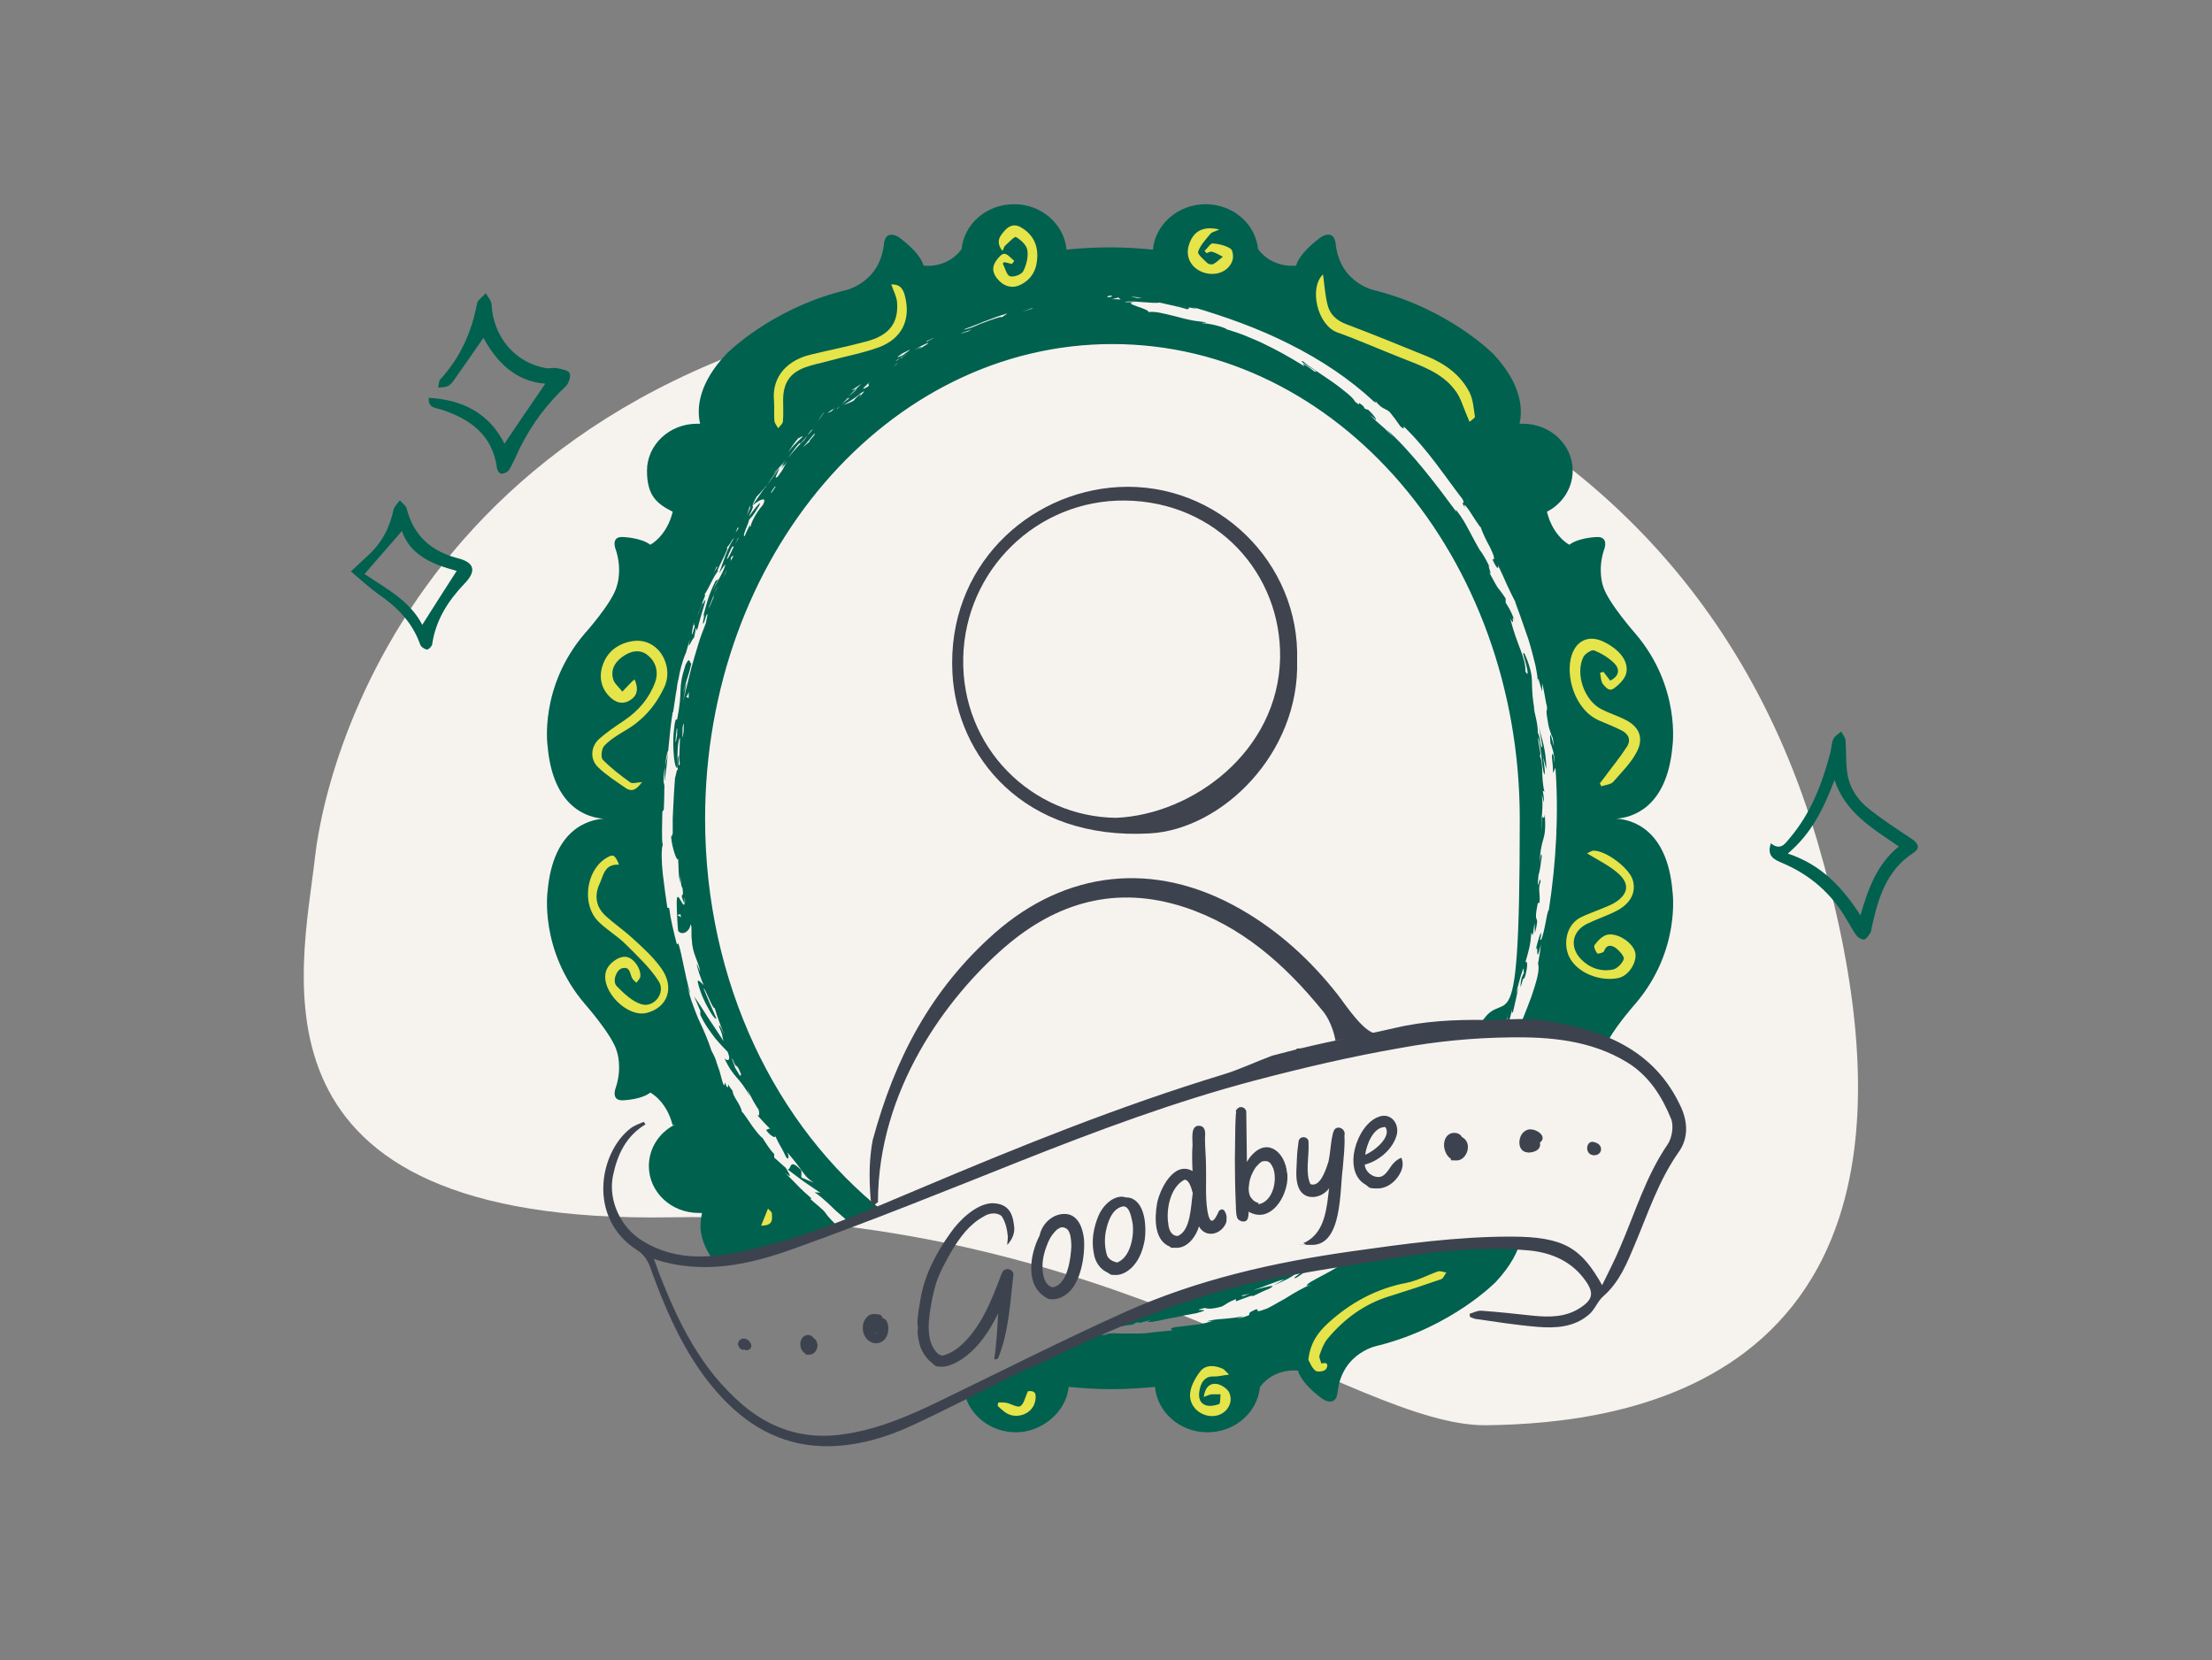
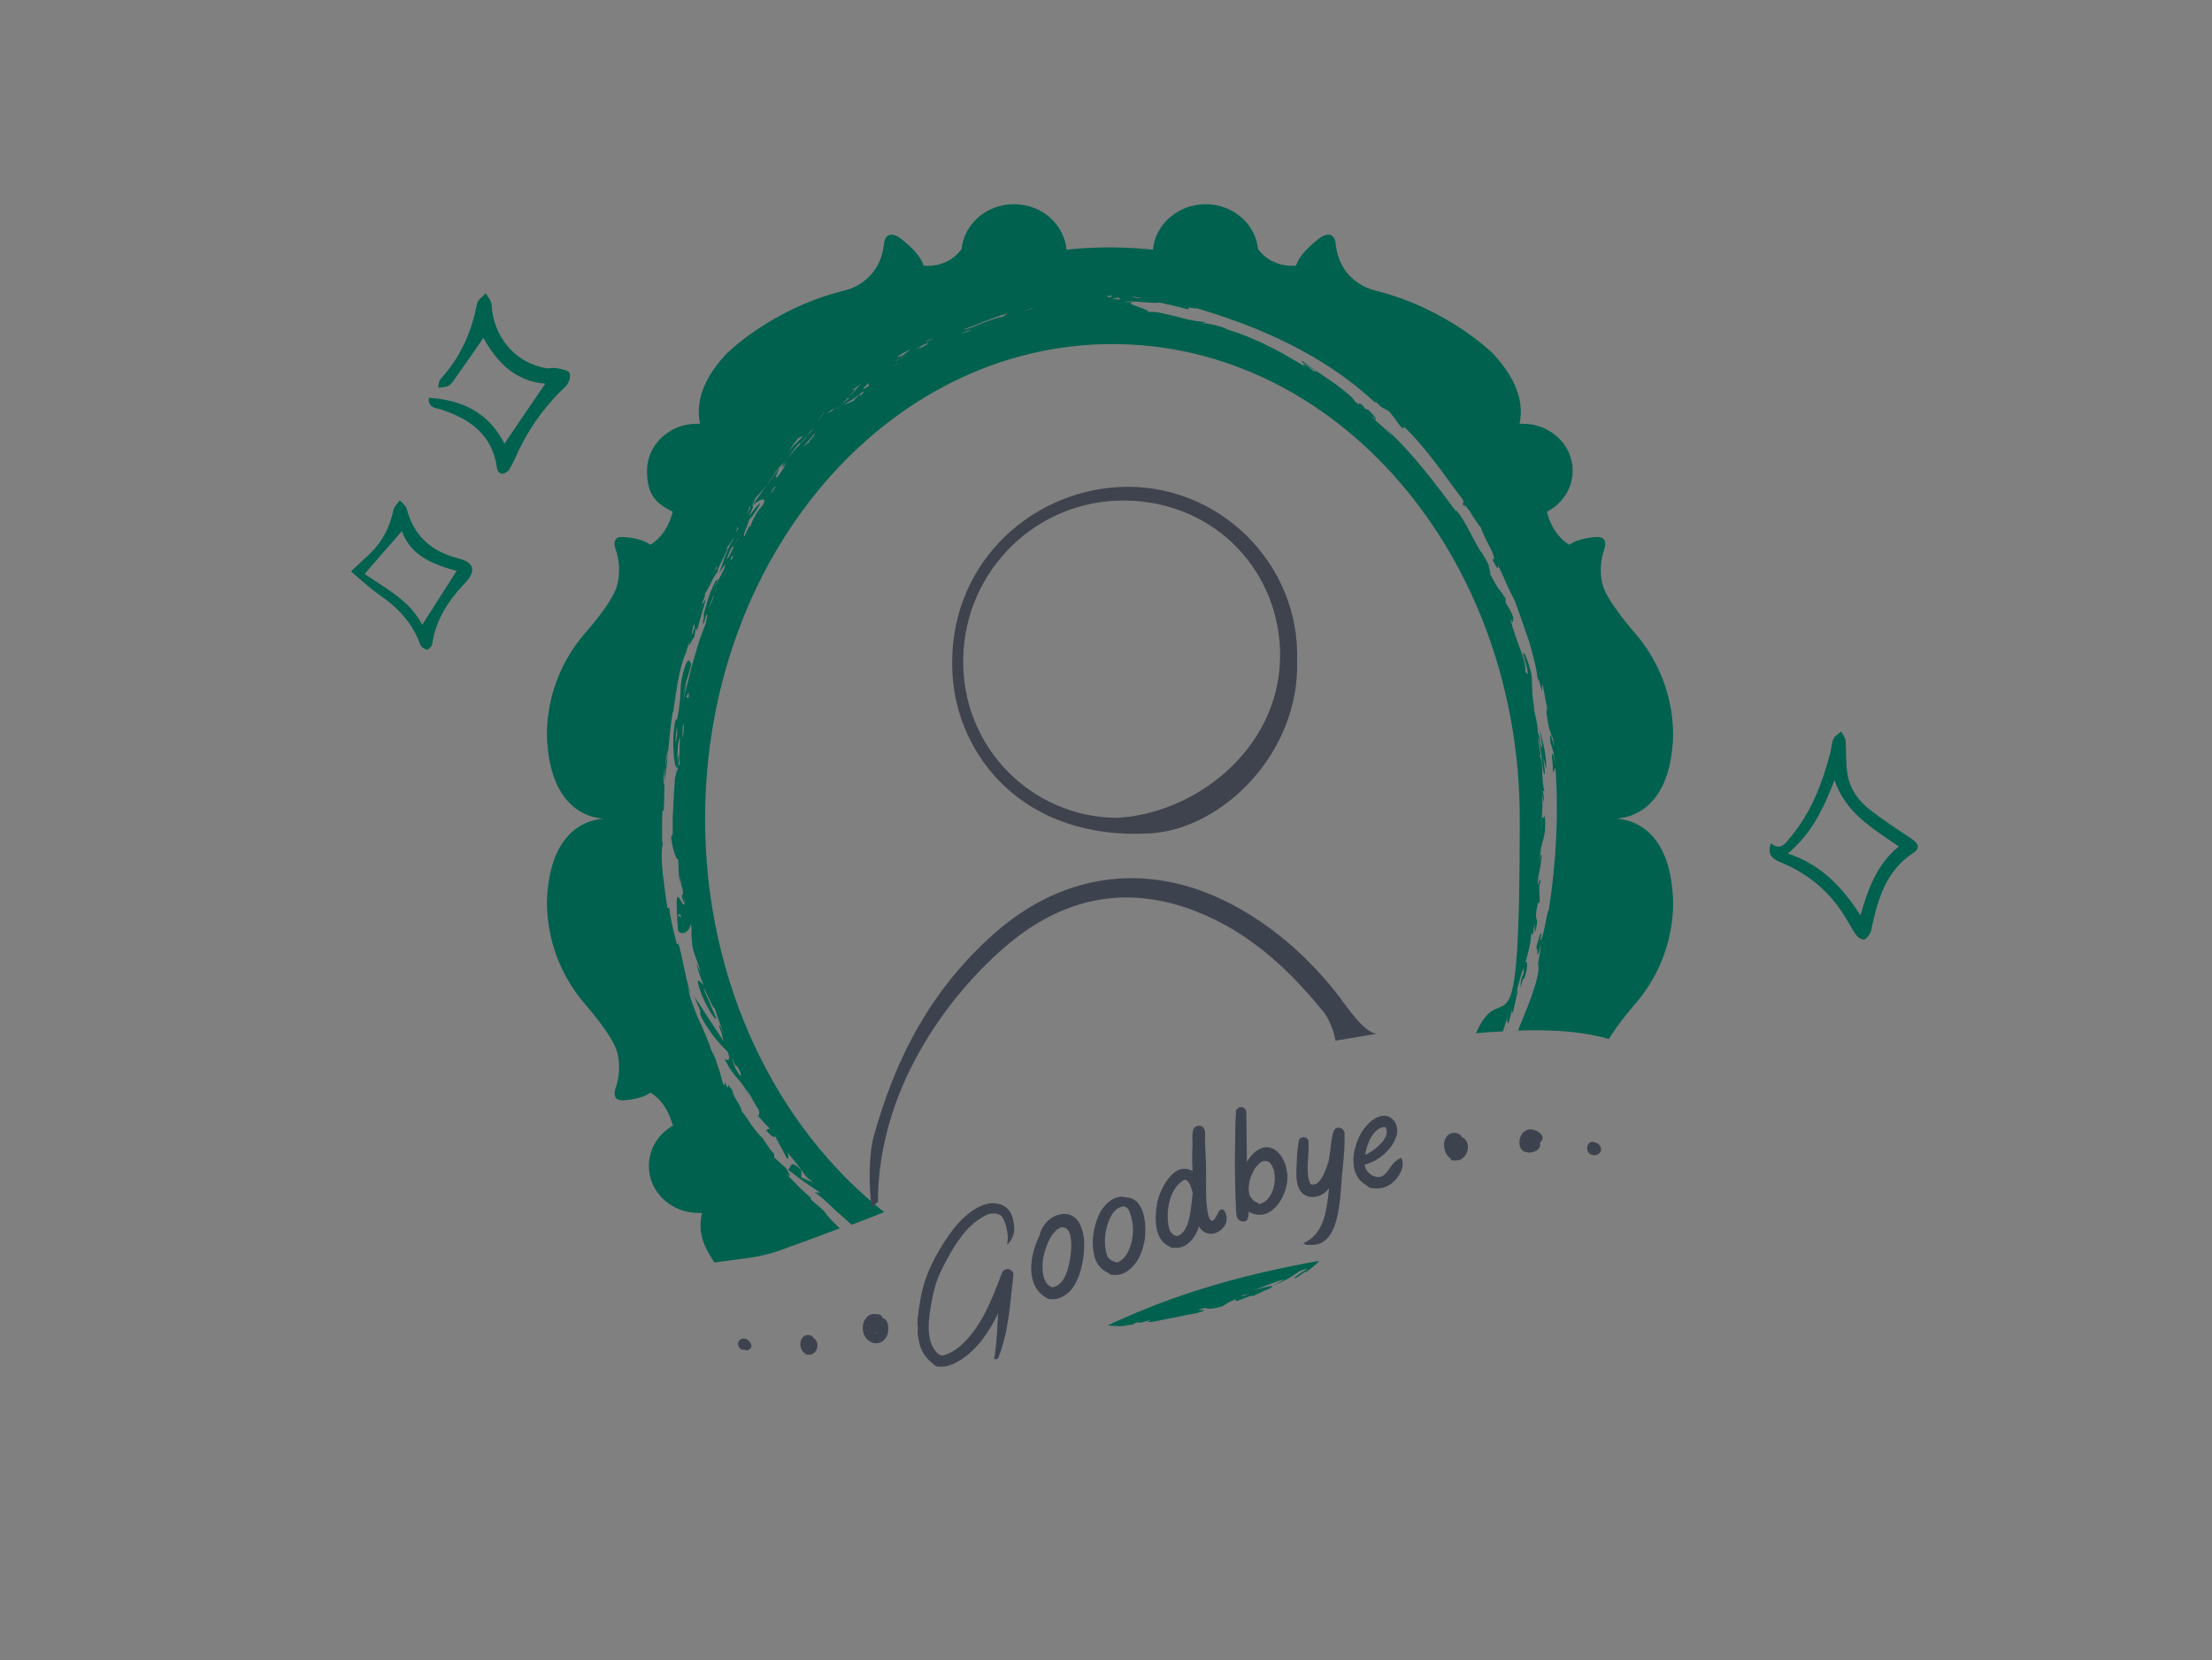
<svg xmlns="http://www.w3.org/2000/svg" viewBox="0 0 1066 800">
  <rect x="0" y="0" width="1066" height="800" fill="#808080" stroke="none" />
  <defs>
    <clipPath id="a">
      <path fill="none" d="M0 0h1066v799.5H0z" />
    </clipPath>
  </defs>
  <g clip-path="url(#a)">
-     <path fill="#f6f3ef" d="M518 139.4s280.9 2.9 357.9 266.3c77.1 263.5-94.8 280.2-159.5 281.1-64.8.8-182.7-103.8-392.8-100.2s-178-118.2-171.8-173.5S214.7 151 517.9 139.4Z" />
    <path fill="#00614e" d="M635.7 607.6c-32.1 5.7-63.5 14-93.4 27.3-2.8 1.2-5.7 2.5-8.5 3.8h.5c3.9.4 7.2.6 8.1 0 6.3-.5 2.5-1 6.5-1.6-.2.1-.5.4.6.3l4.5-1.2c1.9.1-4.2.9 1.1.8 4.4-.7 8-1.7 11.3-2.2 3.3-.7 6.5-1.4 10.2-2 10.3-2.8-4.9-.4 3.9-2.5 1.4.3 2.8.8 8.3-.7 2.6-1.3 2.1-1.7 6.8-3.6v1.1c4.4-1.6 7.9-3.2 8.2-2.5 3.4-1.7 5.8-2.8 7.7-3.5 6.2-3.4-5.7.4-7.4.5 3.4-.9 6-2.2 8.4-3 2.4-.9 4.4-1.7 6.5-2.1-1.7 1-3.5 2-5.4 2.9 12.4-4.8 10.2-6.9 16.7-8.1-3.8 2.3-8.4 5.3-5.7 4.5 1.9-1.1 3.5-2.5 5.4-3.7.8-.2-3.1 2.1-.3.8 1.4-1.1 4.4-3.5 5.7-4.8l.2-.5zm-37.3 17 .2-.4 3.7-.8c-2.1.8-3.1 1.2-3.9 1.2" />
-     <path fill="#00614e" d="M656.5 604.3c-1.5.2-3 .4-4.4.7-.3.2-.5.4-.8.6.1 0-.3.6-1.5 1.7-.4 0 .3-.6 1.5-1.7 0 0-.4 0-1.1.4-3.5 4.3-13.4 8.7-18.7 11.8-3.2 2.3-1.5 1.8.2 1.2-3.7 1.5-8.5 4.3-12.6 6.9-4.3 2.3-8 4.7-9.5 5-5.6 2.1-2.4 0-4.2 0-4 1.7-3.4 2.1-3.3 2.4s0 .8-6 2.2c1.3-.5 3.6-1.4 2.6-1.2-2.2.6-5.5.9-8.6 1.2-3.2.2-6.4.5-8.5 1.3l3-.3c-1.9.6-4.1 1.2-6.3 1.6-2.2.3-4.4.5-6.5.8-3.9.5-7.1.6-7.6 1.5l.9.7c-7.1.6-8.6.8-10.1 1s-3 .6-10.2.5h.2c-6.3.2-9.6-.6-12.7.5l2.1.2c-5.1-.1-7.2-.1-10.1-.3-19.9 9.3-39.6 19.1-59.4 28.7 2.6 10.6 12.7 18.5 24.8 18.5s24.2-9.6 25.3-21.9c6.9.7 13.8 1.1 20.8 1.1s14-.4 20.8-1.1c1.1 12.2 12 21.9 25.3 21.9s24.1-9.6 25.3-21.8c7.2-9.6 18.3-7.9 18.3-7.9 2 6.9 12.1 13.8 12.1 13.8 6.8 3.8 7-3.5 7-3.5 2.3-19.7 20-22.5 20-22.5 35.2-9 56.2-30.5 56.2-30.5 7.3-7.8 10.9-14.9 12.3-21-25.8.2-51.3 3.7-76.8 7.4h.3Zm-291.8-67c-.1-.1-.2-.2-.3-.4.1.1.2.3.3.4m271.9 70.1h-.5c0 .1-.2.3-.5.6.4-.2.7-.4 1.1-.7h-.1Z" />
    <path fill="#00614e" d="M325.1 542c-7.4 3.8-12.4 11.3-12.4 19.9 0 12.5 10.7 22.6 24 22.6h1.6c-1.4 6.8-1.4 13.2 6.1 23.9 10.2-1.6 20.9-2.1 30.7-5.6 9.9-3.5 19.8-7.2 29.6-10.9-3.2-3-5.6-5.5-6.7-7.1-.9-1.8-5.4-4.9-7.6-7.2h.8c-7-6.1-5.2-4.9-12.8-12.4 3.4 2.9 2.5 1.3.3-2.4-1.9-1.6-3.6-3.3-5.6-5v-1.7c-2.1-2.1-3.8-4.9-5.6-7.7-1.2-.8-3.1-3.2-5-5.8-2.1-3-4.1-6.2-5-6.9-.4-3.3-4.5-7.4-4.4-10-.7-.8-1.5-1.9-2.2-3.2.1 1.6-.3 2.4-1.3-.3l-.3-.6-.2 1.3c-.5.7-1.4-3.4-2.4-7-.4-1.2-.9-2.3-1.2-3.4-.1-.4-.3-.7-.4-1 .1.2.2.3.3.6-.5-1.7-1.2-3.4-2.5-5.7-1.6-5-3.8-10.1-6.4-15.5-2.2-5.5-4.5-11-5.2-16.7.3 1.7.9 4 1.4 4.5-2.8-9.1-3.9-18.4-5.8-24.1l-.7.5c-1.7-6.7-3-11.9-3.7-17.5l-.9-.2c-.6-4-1.5-10.3-2.2-16.3-.6-6-.8-11.5 0-14.1-.7-1.9-.2-11.2-.2-15.8l.7-1.1c.3-6 .2-9.7.3-13.2-.1.6-.2 1.1-.3 1.6-.3-3 0-6.3.6-9 .2-2.2.6-4.7 1.2-7.7.5 1-.5 4-1.2 7.7-.2 2.8-.3 5.1-.3 7.4 1.9-12 2.2-23.3 4-33.8h.2l1.6-10.7c0 2.8 0-2.1 1-5.3.5-3.4 1.9-8.9 3.6-12.6l1.9-6.7c-1.7 7.5 1-.3 2-.5l.8-4.3c.9-1.5-.3 2.8.9-.2.3-1.4 1.1-4.2 1.9-7 .9-2.7 1.7-5.5 1.9-6.9-.3.3-.9 1.3-1.5 2.4v.1s0 .2-.1.3c-.7 1.5-1.1 2.3-1.3 2.7-.5 1.1-1 2.2-1.4 3.5.5-1.5.8-2.4 1.1-3.1.8-2.2 0-.4 0 0s0 0 .3-.5c.4-1 .9-1.9 1.3-2.7 0-.1 0-.2.1-.3 0-.4.2-1 .1-1.2-.2.5-.5 1.1-.8 1.9.6-2 .8-2.2.8-1.9 2.1-5.1 1.1-3.3.7-3.2 3.5-5.5 4.2-8.9 7.5-12.7-4.3 5.3 6.4-12.9 3.1-9.9 3.3-3.6 1.6-2.8 3.9-5.1-3.6 5.6-5.4 12-7.2 17 .9-1.5 1.9-2.9 2.9-4.3-.3 3.5-5.3 10.3-6.1 13.3.5-2 2.7-6.2 3-6.2l-1.5.9c-3.5 6.6-4.7 12.4-6.1 17.4 1-2.2.6-.8.3.8s-.7 3.4.2 1.8c.4-1.2.7-2.4 1.2-3.6 1-1.5 0 2-.4 4.2-1.1 2.8-2.5 6.3-3.6 10s-2.3 7.6-3.3 11.3c-.9 3.7-1.8 7.2-2.5 10s-1.2 5-1.6 6c.7-2.4 1.4-6.9 1.7-9.1-.6 1.8-1.2 3.6-1.7 5.5.9-4.5 2.7-7.9 4.1-14.7-.9 1-.5-4-2.8.8-4.1 12.6-1 10.9-4.1 26.4 0 1.5-.6-3.4-1.5 5-.6 5.3-.3 9.9 0 13.1s.9 5.3 1.6 5.3c0-4.4 0-13.3 1.3-14.6-.1 4.4-.6 12 0 12.4-1.7 4.4.5-8.3-1.1-2.4-.3 3.1 0 4.4.1 5.9-.4-2.1-1 2.7-1.4 3.6-.4 5.1-.6 9-.8 13-.1 2-.2 4-.3 6.3v7.3c.1-.4.1-.5 0 .2v-.2c-.2.6-.5 1.8-.8 1.5.4 5.3 2.9 12.6 3.4 10.7.4 6.2 0 6.5.9 11.7.2-8.4 0 1.6 1.2 2.4.7 5.3-.4 1.9-.3 4.4.3.9 1 2.9 1.3 3v-3.1c.3 2.4.3 3.1 0 3.1-.4 3.3-3.2-6.1-3.7-2.1-.3 2.7.4 14.5.6 15.3 1.5 2.4 5.4.9 6-3 .8.3.2 5.1.6 7.4.3 6.9 3.1 9.9 4.1 15.5-.6-1.3-1.1-2.6-1.7-4-.2 1 2.5 8.9 3.3 10.1-.3.3-3.1-3.6-2.8-1.1 1.2 5 3.3 9.6 5.2 12.8 1.7 3.2 3.3 5.1 3.8 4.7-2.1-4.8-4.2-9.6-6.2-14.5.6-.7 4.4 10.2 5.3 9.3 1.3 4.5 3.1 9 4.8 13.5-.7-1.7-2.9-6.8-2.6-4.5 2.3 5.8.9 3 2.1 7-2-3-4.8-7.4-7.6-11.5-2.6-4.1-5.2-8.1-6.6-10.1l3 7v1.9c2 4.5 5 8.5 7.4 11.6 2.5 3 4.9 5.3 5.8 6.3 2 5.2-.7 4.1-1.6 3.1 4.8 10.1 7.3 8.8 12.4 18.6l-1.6-3.8c.7 1.1 2.1 3.8 3.3 6.1 1.3 2.2 2.4 4 2.3 3.5.6 1.9.6 4.1-.7 2.8 2.1 2.4 4.3 4.8 6.7 7.1-1-1.1-1.8.5-2.4.1 2.2 3.3 5.5 4.7 4.2 2.4 3.3 7 2.9 5.1 5.6 10.9 1.5 1.8 1.3-1.1.4-2.5 3.4 3.9 5.3 6.4 6.7 8.4l.2.2c1.5 2.3 2.7 3.9 5.9 6.1-1.9-.8-3.9-1.6-5.9-2.5v-3.3c-.1 0-.2-.2-.2-.3-6.1-6.3-4.4.2-6.5-.3 2.6 2 5.3 3.9 7.9 5.9l8.1 5.5c-.6-.3-2.8-.4-2.9-.2 1 .2 5.4 4 10.3 8.8 2.4 2.1 5.1 4.4 7.5 6.7 5.3-2 10.4-4 15.7-6.1-52.1-41.1-86.3-110.7-86.3-189.5 0-126.4 87.8-228.8 196.3-228.8s196.3 102.4 196.3 228.8-7.6 72.3-21.1 103.3c4.3-.4 8.7-.7 13-.9 1-3.1 2-6.2 2.8-9.4-1.3 4.7-.7 4.7-.3 5.7 1.2-3.2 1.3-4.9 2-7.1-.2 1.4-.4 2.8.4 1.2.8-3.7 1.8-7.4 2.4-11.2-.3.6-.7 1.9-1.1 2.9.8-2.7 2.1-8.8 3.7-12.5.2.4 0 1.8.2 2.2-1.7 3.1-1.6 5.2-1.6 7 2.1-7.6.7-1.8 2.2-5.4 1.5-5.4 1-7.8.1-6.6 1.7-6.1 2.4-8 2.9-14.4l.7 1.3.8-5.9.2 4.9c2.8-11-1.1-2.2 1.4-14.6h.8c.5-4.8-.9-6.6.5-10.2 0-4.7-2 7.8-1-3.1.7-1.9 1.2-6 1.6-9.1-.1-3.1-.9 1.2-1.1 3.8v1-1c.8-15.2 3.4-9.5 2.6-24.1-.6 5.1-1.5-4.2-1.7 7.8-.3-5.7 1.2-11.2.2-17.2l1.1 3.8c0-2.1-.4-4.5-.6-5.8l.8.5c-1.9-7.3-.1-13.8-2.6-18 1.8 2.9-.6-5.5-.5-8.4 1.9 6 1.9 17.3 3.2 18.1.3-2.9-.6-5.4-.6-8.1-.4-1.7-.5-2.7 0-.5v.5c.4 1.9 1.1 4.7 1.4 5.4-.1-9.4-2.3-14.7-3.6-20.2.6 3.3 1.3 6.6 1.7 9.9-1.4-.7-.7-4.4-2.2-7.1 0-5.1-1.6-8.8-2-12.8.2 1.1.3 1.1.5 2.2-2-10.7-.8-14.2-1.8-18.4-.8-4.2-3.9-11.8-3.6-8.9-.7-1.6.4 1.8 1.3 5.1.8 3.2 1.2 6.2-.4 3.2.3-6.6-4-12.2-7.3-25.5 2.7 5.5 0-3.6 2.2 1.2-2.4-6.1-2.9-6.2-4.4-8.8v-2c-4.9-7.4-2-1.5-8.1-12.9 2.4 3.7-1.4-5.1.4-2.2-1.5-3.2-3.2-6.4-5-8.5l.3.4c-3.3-5.7-4.4-8.2-5.7-10.4-1.2-2.2-2.2-4.4-5.9-9.3l.3 1.2c-9.4-12.7-21.4-28.7-33.7-39.8l3.5 3.9c-.8-.8-2.6-2.5-4.5-4.4-2.4-2.1-5.2-4.4-6.9-6.4-.4-.3-.6-.6-.5-.6.2.2.4.4.5.6.8.7 2.2 1.7 2.8 2.4.2-.4-.8-2.2-3.7-4.9l-1.6-.5-.9-1.4c-4.7-3.8.7 1.8-3.9-2.1-.4-.9-1.8-2.4-3.9-4.1s-4.7-3.8-7.5-5.7-5.7-3.9-8.1-5.5-4.4-3-5.4-4c-4.3-1.1 9.9 6.2 5.3 4.8-1.5-1.1-2-1.7-5.5-3.8l.7 1.3c-7.9-4.9-13.5-7.9-19.1-10.6-2.7-1.4-5.6-2.5-8.6-3.8s-6.5-2.4-10.4-3.6h.7c-2.7-1.1-5-1.7-6.9-2.1-1.8-.4-3.3-.6-4.7-.6-1.1-.7 3.1.3.9-.6-2.6-.3-5.3-.6-7.8-1.2-2.5-.5-4.9-1.3-7.2-1.8-4.7-1.1-8.8-2.3-12.1-1.8.5-.7-2.6-1.8-5.3-2.7-2.6-1-4.7-1.6-1.6-2.1h-4.4c1.5-1.1 14 .9 16.7.2 4.5 1.1 9.2 1.9 13.6 3.3-.3-.5 2-.5-.1-1.1-1.2-.2-2.5-.5-3.5-.7-.3 0-.6-.1-1-.2.3 0 .6 0 1 .2 1.7.3 2.8.5 3.5.7 3.4.7 6.5 1.2 2-.2 16.3 4.8 32.1 10.4 47.1 18 15 7.5 28.9 16.7 40.6 27.6 1.7 1.3 1 .3.6-.4 3.7 4.5 4.5 3.4 7.1 5.5 1.8 2.2 3.5 4.5 5.2 7 2.7 2.2 1.2 0 1.6 0 11.8 11.4 20.3 24.7 28.3 35 1.8 3.6-1.6-.2 1.3 4.3-1.4-3.4 1.1-.3 3.3 3.3 2.3 3.6 4.9 7.5 4 5.3.7 2.6 2.8 7 4.7 10.4 1.7 3.5 2.7 6.3 1.1 5.7 2.7 5.9 3.2 4.4 2.6 2.6 1.6 3.3 3 6.5 4.3 9.4s2.7 5.7 4.1 8.4c.2 1 1.2 3.4 2.4 6.8 1.2 3.2 2.5 7.4 4 11.5 1.3 4.2 2.4 8.5 3.3 12.2.8 3.7 1.2 6.8 1.2 8.5 0-4.5.7.2 2.1 4.3v-4c.8 3.1 1.3 6.4 1.9 9.6.5 1.9.5 2.5.4 2.5.3 1.6-.6-.3 0 3.8.9 6.6 1.5 6.8 2.6 10.4v-1c.3 1.5.5 3 .7 4.4.4 3.2-2.5-11.5-1.6-.7.3.1 2.3 6.4 1.9 9.3-.5-5.6-1.2-4.8-1.2-2.7.3 2.5.5 5.2.6 7.7l1.1-2.6c1.6 22.1.4 45.4-3.2 68.7-.5-.2-1.1 3.9-1.9 7.8-.8 3.8-1.7 7.5-2.3 6.3l.3-.9c.9-5.8-1.5 1.4-2.4 6.1 1.6-4.8-.4 8.9 2.5-2.7-.3 3.1-.9 6.2-1.4 9.2 1 2.8-.8 8.9-3.2 15.9-1.3 3.4-2.7 7.2-4.2 10.8-.8 1.8-1.5 3.6-2.2 5.5 1.4 0 2.7 0 4.1-.1 13.4-.2 26.9.5 39.7 4.2 4.5-7.8 12.8-17.1 12.8-17.1 22-25.8 17.8-54.1 17.8-54.1-2.5-30.2-19.8-34.6-27.1-35 7.3-.5 24.5-4.9 27.1-35 0 0 4.1-28.4-17.8-54.1 0 0-13.6-15.4-15.7-23.1 0 0-2.7-7.5.5-17.3 0 0 2.8-6.7-3.8-6.2 0 0-8.5.3-12.9 3.7 0 0-7.9-4-10.8-15.9 7.4-3.8 12.4-11.3 12.4-19.8 0-12.5-10.7-22.6-24-22.6h-1.6c1.8-8.3.2-19.8-12.5-33.5 0 0-21-21.4-56.2-30.5 0 0-17.6-2.8-19.9-22.5 0 0-.2-7.4-7-3.5 0 0-10.1 7-12.1 13.8 0 0-11.1 1.6-18.3-7.9-1.2-12.2-12.1-21.7-25.3-21.7s-24.2 9.6-25.4 21.9c-6.9-.7-13.8-1.1-20.8-1.1s-14 .4-20.8 1.1c-1.2-12.3-12-21.9-25.3-21.9s-24.1 9.5-25.3 21.7c-7.2 9.6-18.3 7.9-18.3 7.9-2-6.9-12.1-13.8-12.1-13.8-6.8-3.8-7 3.5-7 3.5-2.3 19.7-19.9 22.5-19.9 22.5-35.2 9-56.2 30.5-56.2 30.5-12.7 13.6-14.4 25.2-12.5 33.5h-1.6c-13.2 0-24 10.2-24 22.6s5 16 12.4 19.8c-2.9 11.9-10.8 15.9-10.8 15.9-4.4-3.4-12.9-3.7-12.9-3.7-6.6-.6-3.7 6.2-3.7 6.2 3.2 9.8.5 17.3.5 17.3-1.9 7.9-15.6 23.1-15.6 23.1-22 25.8-17.8 54.1-17.8 54.1 2.6 30.1 19.8 34.6 27.1 35-7.3.5-24.5 4.9-27.1 35 0 0-4.1 28.3 17.8 54.1 0 0 13.6 15.4 15.6 23.1 0 0 2.7 7.5-.5 17.3 0 0-2.8 6.7 3.7 6.2 0 0 8.6-.3 12.9-3.7 0 0 7.9 4 10.8 15.9v-.3Zm1.2-187.9c-.3 2.2-.6 3.8-.8 3.2.1-2 .4-4 .6-6.1.4-.9.2 1.4.2 2.8Zm3.2-2c-1.1 7.6-.4-.6-.6-1.2 1.1-5.5.4.6.6 1.2m-3.3 88.9 1.7-.5.3 1.5-1.9-1.1h-.1Zm5.5-104.7-1-.4c.5-.9.7-.9 1.2-2.5v2.9zm21.3 174c2.4 6.1 1.3.5 4.1 7.2-.2 2.2-.9.1-3.2-3.6-.2-.3-.6-.8-1.2-1.9.4.7.8 1.3 1.2 1.9 1.1 1.4-2-4.9-.9-3.5Zm196.9-366.7h-1.8c-1.1-.2-2.2-.4-3.2-.7 1.7.1 3.4.4 5.1.6Zm-11-.3 1.2 1.1c-.9-.3-3.1-.2-4.2-.2l3-.8Zm-3-.9c-.4.1.5.8-1.8.8.1.2-2-.5 1.8-.8m-38.1 6-.6.4-4.7 1.4 5.2-1.8zm-12.5 2.8-2.4 1.6h-1c-3 .8-6.6 2.2-9.8 3.4-3.1 1.4-6.1 2.6-7.8 2.6 5-1.7 13.8-5.7 21-7.7Zm-16 7-2.7 1.5-3.4 1c-.4-.2 4.9-1.7 6.2-2.4Zm-23 6.4c1.6-.8 2.5-1.3 3.1-1.6 3.2-1.7-2.3.8 0 0 .2 0 .4-.1.8-.3-7.2 4-2.6 1.7-3.9 1.9m-4.2 4c4-2.5.8-1.2-1.6 0 8-4.5 9.6-4.3 1.6 0m-6.8 1.3c-1.2 1 2.4-1.2 3.4-1.4l-3.8 2.8c-2.6 1.1-3.6 1.4.4-1.3Zm-1.7 3 4.2-3c-1.8 1.3-2.4 2.1-2.3 1.6-1 1.4-1.3 1.1-2 1.3-.6.5-1.3.9-2 1.4.9-1 1.5-1.3 2-1.4h.1Zm4.8-2.3c-2.2 1.7-4.7 3.3-6.8 5.3l-1.3.9c2.6-2.2 5.4-4.1 8.2-6.2zm-95 114.9c0 .4-.1.7 0 1-.1-.1 0-.5 0-1m.8.8c-.3.8-.4 1.5-.3 1.5l-2.2 5.2c-.3 0 1.2-3.4 2.5-6.7.5-1.4 1.3-3.3 1.7-4.2-.3 1-.9 2.5-1.7 4.2m3.7-6.6 1.6-3.6.9-1.4c-.9 1.6-1.7 3.3-2.6 5.1h.1Zm4.2-9.2.2-2 1.3-.8-1.6 2.8zm20.5-34.1c-2 2.6-1.1.6.8-1.9h.4c-.4.7-.9 1.3-1.3 1.9zm42.4-45.7c-1 .8-.8.6-.4 0-.2 0 1.3-1.5-.5-.3-1.9 1.5-2.2 2.1-2.7 2.7-2.4 1.2-3.6 1.6-4.9 2-.2.1-.4.2-.3 0h.3c1-.5 4.7-2.7 7.4-4.8l.5-.5c3.8-2.7 1.2-.1.2 1h.4v-.2Zm5-7.5c-3.3 3.2-.2 1.3-1.6 3-5.3 3.2-.5-.9 1.6-3m-9.6 4.7c.5.1 3.1-2 4.7-2.9-.9.8-1.7 1.6-2.5 2.4.4 0 0 .7-3.7 3.6l3.7-3.6c-.5 0-2.2.9-2.1.5Zm-6.8 8.8 1.5-1.3c1.3-1.4 2.7-2.8 4.1-4.2-1 1.1 0 .7.1.7-1.4 1.1-2.9 2.2-4.2 3.4l-1.8 2zm-1.4.1c.1-.1.2-.2.4-.3 0 .2-.2.2-.4.3-.5.5-1.1.9-1.5 1.4-.7.6-1.3 1.1-1.7 1.5.5-.4 1-.9 1.7-1.5l-2 .9c2.2-1.8 3.1-2.1 3.5-2.2Zm-4.4 3.9-.4.4zm-.6-2c-.6.8-1.1 1.6-1.7 2.4l-1.4 1.8c1-1.4 1.9-2.9 3-4.2zm-7.2 13.9h.4l-3.4 2.9c1.9-2.2 3.6-4.4 5.6-6.7-.2.7.8 0-2.5 3.6Zm-4.8-2c-1.3 1.9 2.4-1.7 1.3.2-2.9 2.7-5.2 5-6.8 7.4 1.4-2.3 3.1-4.9 5.5-7.6m-23.7 33v1.3l-1.6 3.4 1.6-4.8Zm-1 7.5c2.1-2.7 1.8-1.4 5.4-7.5 1-2 0-1-1.4.6s-3 4.1-3.7 4.8c2.4-4.8 2.2-4.9 2-5.2l-.4.3.3-.5c0-.3.1-1 1.9-4.2 2.3-2.4 3.4-3.8 5.1-5.8l6-8.6s-.1 0-.2.2q-1.5 1.65-2.7 3c.1-.4 1.8-2.2 2.7-3 1.2-1.3 2.4-2.6 3.7-4 1.8-2.2 3.3-4.3 4.8-6.3 2.2-2.5 1.6-1.2 1.5-.8q1.95-2.25 3.6-4.2c.5-.8 1-1.6 1.8-2.5-.3.1-.4.2.2-.3 0 0-.1.2-.2.3.2-.1.5-.3.7-.4 0-.1.2-.3.3-.4.1 0 0 .2-.3.4-.7.9-1.6 1.9-2.5 2.9-.7 1.1-1.5 2.3-3.2 3.9-.5.6-.5.5-.4.3-2.1 2.2-4.1 4.7-6.3 7-1.1 1.4-2.2 2.8-3.4 4.4 5.2-5.6-2.9 5.2 3.5-3-2.1 3.2-.6 1.9-4.4 7.1-2.6 2.1.3-2.2.7-4-2.8 3.9-4.4 6.2-5.9 8l-1.2 1.8.3-.7-6.2 8.9c3.6-3 7.4-4.7 5-.2-3.5 3.9-6 9.4-5.7 10-1 1.3-.2-.6-.4-.6-.9 1.8-1.8 3.5-2.6 5.5-1.9.7 3.7-9.5 1.5-7.4l.2.3Zm-5 2.8.4.7-1.4 2.1 1.1-2.7h-.1Zm.4 5.5c-.6.9-1.1 1.9-1.6 2.9.8-1.7 1.4-3.4 1.6-2.9m-5.6 9.9c1.3-3.5 2.8-7.1 3.2-5.7l.3-.5c-1.6 3.1-2.7 6.2-3.5 6.3Zm-5 3.8c0-.1.1-.3.3-.7 0 .2-.2.4-.3.7-.1.4.3 0 .5 0-.7 1.1-1.2 1.8-2.1 4 .5-1.4 1.1-2.7 1.6-4m-10.7 27.4c-.6.8.6.5 0 2.1-2.5 8.9-.2-4.1 0-2.1m518.7 105.8c4.8 3.9 7 .2 9.2-2.4 10.2-12 15.7-26.3 19.6-41.3.6-2.2.5-4.7 1.5-6.6.7-1.4 2.4-2.3 3.7-3.5.7 1.4 1.9 2.7 2.1 4.2.4 4.9.1 9.8.7 14.7.8 7.7 4.9 14 10.8 18.6 6.5 5.1 13.3 9.5 20.2 14.1 3.6 2.4 4.3 4.8 1 6.9-13 8.4-16.9 21.7-20 35.6-.2 1-.3 2.2-.8 3-.8 1.2-1.8 2.9-2.8 3.1-1.2.2-3-.8-3.8-1.9-1.8-2.3-3.1-5.1-4.7-7.6-7.3-12.6-17.6-21.6-31-27.3-3.5-1.5-7.8-3.1-5.6-9.4h-.2Zm8.2 5c16.2 5.3 26.4 16.3 35.1 29.8 3.7-13 8.1-24.8 18.5-33.2-12.5-8.6-25.7-16.1-31-32-5.2 13.6-11 25.7-22.5 35.4Zm-655-219.6c16.5.9 29.3 7.5 36.6 22.1 6.5-9.6 13-19.2 19.7-28.9-14.3-1.1-23.4-10.3-29.8-22.1-4.8 6.9-9.5 13.7-14.3 20.5-.8 1.1-1.8 2.3-3 2.8-1.4.6-3 .5-4.5.7.3-1.4.2-3.2 1.1-4.1 9.5-10.4 15-22.6 17.6-36.4.3-1.8 2.8-3.3 4.2-5 1 1.8 2.7 3.6 2.8 5.5.8 15.5 11.4 28.1 26.2 30.6 1.7.3 3.5-.3 5.2 0 2.2.5 5.5.9 6.2 2.4s-.4 5-1.8 6.3c-8.9 8.4-16.2 18-21.7 28.9-1.9 3.7-3.4 7.7-5.6 11.3-.6 1.1-2.4 2-3.6 2s-2.2-1.7-2.3-2.8c-2.2-16-12.9-23.6-27-28.2-2.5-.8-6.4-.6-5.8-5.8h-.1Zm-37.4 83.7c3.1-2.9 6.3-5.9 9.3-8.7 6-5.8 9.5-12.8 11.2-20.9.3-1.7 2-3.1 3.1-4.7 1.1 1.3 2.9 2.5 3.3 4 3.3 12.9 11.6 20.5 24.6 23.9 8.1 2 9.2 6.2 3.2 12.3-7.9 8.3-13.8 17.5-15.5 29.1-.1 1-1.8 2.7-2.5 2.6-1.2-.1-2.9-1.3-3.3-2.4-3.7-10.6-11-18-20-24.2-4.3-3-8.3-6.8-13.2-10.9l-.2-.2Zm34.4 25.7c5.7-8.9 11-17.4 16.6-26-11.2-3-22.3-7.3-26.4-19.2-5.9 6.7-11.6 13.4-18 20.7 10.3 7 21.9 12.9 27.8 24.5" />
-     <path fill="#e5e44a" d="M309.3 377c-2.4 3.3-4.7 4.9-7.8 2.7-4.5-3.1-9.4-6.2-13.3-10s-3.6-9.7.4-13.5c3.7-3.3 8-6.2 12.2-9 6.9-4.7 12-10.6 14.9-18.4 1.8-5 .4-9.9-3.6-13.1-3.5-2.8-7.4-2.1-10.8-.1-4.3 2.6-7.3 6.5-5.8 11.7.6 2.2 2.9 3.9 4.4 6 1.4-1.4 2.7-2.9 4.1-4.3.4-.5 1-.9 1.8-1.6 1.7 3.8 1.7 7.2-1.4 9.5-3.2 2.5-6.8 2.3-10-.6-4.9-4.4-5.9-10.3-3.9-15.9 2.1-6.2 7.1-10.2 14-11.4 12.5-2.2 20.6 11.6 15.6 22.2-4.2 9-10.4 16-18.9 20.9-3.5 2.1-7.2 4.3-10 7.3-1.3 1.3-1.8 5.6-.7 6.7 3.9 4 8.6 7.6 13.2 10.9 1 .8 3.2 0 5.9-.1l-.2.2Zm463.4-53.3c1.1 1.4 2.2 2.8 3.3 4.3 4.4-2.2 4.8-5.6 1.8-8.5-2.6-2.6-6.1-4.7-9.6-6.1-1.1-.4-4.2 1.5-5.1 3.1-4.1 8.2.4 21.1 8.7 25.3 3.5 1.8 7.4 3 11 4.8 7.2 3.4 9.6 9 5.9 15.9-2.8 5.3-7.3 9.7-11.3 14.3-1.2 1.3-3.7 1.4-5.7 2.1-.2-.5-.5-.9-.7-1.4.5-.7 1.1-1.4 1.6-2.1 3.8-5.2 7.9-10.1 11.4-15.5 2.3-3.5.6-6.5-2.9-8.1-3.2-1.6-6.7-3-10-4.4-12.5-5.1-16.9-22.3-13.6-31.9 2.4-7 8.3-9.5 15-6.4 7.9 3.7 12.6 9.6 11.2 15.4-.7 2.7-3.4 5.4-5.9 7.2s-4-.7-5.2-1.9c-1.1-1.3-1.1-3.6-1.5-5.6.5-.1 1-.3 1.5-.4Zm-474.4 93c-7-.5-7.5 5.2-9.3 9.1-2.5 5.3-2 10.7 2.3 15 4.2 4 9.3 7.4 13.6 11.4 4.9 4.4 9.9 9 13.7 14.3 6.7 9.3 3.2 19-6.9 21.6-9.4 2.4-22.3-10.6-19.7-19.9 1.1-3.9 6.2-7.6 9.8-7.1 3.4.5 7 5.2 6.8 9.3 0 1.1-1.2 2.1-1.9 3.2-.7-.8-1.7-1.4-2.1-2.3-1.1-2.2-.9-5.7-4.8-4.7-2.8.7-4.9 6.4-2.5 8.7 3.3 3.4 7.3 7.2 11.7 8.6 6.2 2 12-5.6 8.4-11.1-4.3-6.7-10.4-12.3-16.2-18.1-3.9-3.8-8.9-6.7-12.8-10.6-8.1-8-6.1-24.3 3.4-30.4 3.6-2.3 4.5-2 6.5 2.9h-.1Zm466.4-5.4c1.5-.7 2.4-1.4 3.2-1.4 6.2 0 17.4 8.5 19 14.3 1.6 5.7-.9 11-7.6 14.6-4.5 2.4-9.6 4-14.3 6.3-7.4 3.5-8.8 11.3-3 17.2 4.1 4.2 9.6 6.1 15.3 4.9 2-.4 4.5-2.9 5.2-5 .4-1.3-2-3.9-3.7-5.3-2-1.4-4.5-2.1-5.8 1.5-.2.7-3 1.4-3.3 1-.8-1.1-1.8-3.2-1.3-3.9 1.3-1.9 3.2-3.9 5.3-4.8 4.7-1.9 12.9 3 14.3 8.1 1.2 4.5-3 11.5-8.1 12.5-9.9 2.1-23.3-3.7-24.9-14.1-1-5.9 1.2-12.2 6.7-15.1 3.2-1.6 6.8-2.8 10.1-4.2 2.1-.9 4.2-1.6 6.2-2.8 6.9-4.2 7.6-9.4 1.4-14.6-4.1-3.5-9.2-6-14.8-9.4l.2.2Zm-127.1-279c.7 5.2 1 9.8 2.1 14.3 1.1 4.9 4.4 7.9 9.3 9.7 13 4.9 25.9 10.2 38.7 15.4 8.6 3.5 16.1 8.9 20.4 17.2 1.8 3.5 2.1 7.9 2.7 11.9 0 .7-1.7 1.6-2.6 2.5-.4-1-.9-2.1-1.3-3.1-1.8-4.1-3-8.8-5.8-12.3-6.3-8.3-15.9-11.5-25.2-15.2-10.5-4.1-20.8-8.7-31.4-12.5-9.6-3.5-13.7-21.1-7.1-27.8h.1Zm-208.2 4.8c5.1-.4 6.3 3.3 7 6.8 2.3 10.7-2 19.3-12.7 23.4-7.9 2.9-16.4 4.4-24.6 6.7-3.6 1-7.5 1.7-11 3-7.6 2.8-10.6 7.6-10.7 15.6 0 3.5.2 7.1-.1 10.5-.1 1.1-1.5 2.2-2.3 3.3-.6-1.2-1.7-2.4-1.8-3.6-.3-3.1.1-6.4-.2-9.5-1.2-12.5 7.2-19.9 17.6-22.4 9.1-2.2 18.3-4 27.4-6.5 10.6-2.9 15.1-8.9 14.3-18.8-.2-2.6-1.6-5.2-2.7-8.3Zm201.1 518.3c.9-8.4 4.8-13.5 9.6-17.9 10.8-9.8 23.1-16.5 37.6-19.3 5.3-1 10.1-3.7 15.2-5.5 1.2-.4 2.7.3 4.1.5-.8 1.1-1.4 2.8-2.4 3.2-8.3 2.9-16.8 5.7-25.2 8.3-12 3.7-21.7 10.9-29.7 20.5-1.8 2.2-2.9 5.2-3.8 7.9-.4 1.1.6 2.7.9 4 3.9-1.2 3 1.9 2 2.9-.9.9-3.9 1.3-4.9.5-1.8-1.5-2.7-4-3.4-5.3ZM487.7 127.2c-1.3-.3-2.5-.6-3.8-.9-.3.3-.7.7-.6.8 1.1 2.1 1.8 5.5 3.4 6 1.8.6 5.6-.8 6.4-2.4 1.6-3 2.5-7 2-10.2-.4-2.4-3.1-4.9-5.5-6.3-.6-.4-3.6 2.7-5.4 4.4-.5.5-.5 1.7-1.2 2.2-3.4-4.5-1-7.2 1.2-9.7 2.1-2.4 4.8-3.4 7.9-1.5 5.3 3.1 7.9 7.8 7.8 13.8s-2.3 10.8-7.8 13.7c-3.8 2-7.6 1.2-10.5-1.7s-4-6-1.7-9.5c1-1.5 2.8-3.7 4.1-3.6 1.6 0 3.2 2.2 4.8 3.4-.4.5-.8 1.1-1.2 1.6v-.2Zm92.4 546.2c.5-4.8 2.9-7 6.3-6.5 2.2.3 5.3 2.4 6.1 4.4 1.4 3.5.2 7.3-3.2 9.6-6 3.9-15.2-.2-15.8-7.9-.3-3.9 2.2-8.6 4.8-12 2.6-3.5 7.1-3.2 11-1.4.7.3 1.2 1.1 3 2.8-3.3.4-5.4 1-7.4.9-4-.2-5.8 2.5-6.6 5.6s-.9 6.8 2.6 8.2c1.9.7 4.5.3 6.6-.5.7-.3.5-3 .7-4.7h-4.4c-.9.1-1.8.6-3.5 1.2v.2Zm.6-552.7c1.3-1.2 2.6-3.5 3.8-3.4 2.9.2 6.1 1 8.5 2.5 1.1.7 1.5 3.8 1 5.5-1.7 5.6-8.2 8.1-14.3 5.9-5.7-2.1-8.5-7.4-6.8-13 2-6.7 6.8-9.5 14.7-7.6-2.1 1-3.6 1.2-4.3 2.1-2.2 2.7-4.9 5.5-5.9 8.6-.4 1.2 2.7 3.8 4.5 5.5.6.6 2.2.8 2.9.4 1.6-.9 3-2.3 4.5-3.5-1.7-.8-3.3-1.9-5.2-2.4-.8-.2-1.8.4-2.7.7-.3-.4-.6-.8-1-1.2h.1Zm-85.3 549.7c3.1-.4 4.4.8 3.4 5.1-1.4 6.1-9.3 8.8-14.5 5-1.2-.9-2.4-2-3.5-3 0-.6.2-1.1.3-1.7 1.3 0 2.7 0 4 .2 2.2.5 5.2 2.4 6.6 1.6 1.7-1 2.3-4.1 3.6-7.1Zm-128.6-79.8c1.4-3.3 2.3-5.8 3.3-8.2.7.8 1.9 1.6 1.9 2.4 0 2.5 1 5.9-5.3 5.8Z" />
-     <path fill="#3d434e" d="M624.8 505.3c1.1 0 2.3-.1 3.7-.5 14.4-3.5 29-6 43.5-9.4 14.4-3.4 28.9-4.1 43.6-3.9 9.5.1 19.2-1.2 28.4.2 27.8 4.3 53.1 13.5 66.1 41.8 3.4 7.5 3.5 15.1-1 21.5-9.7 13.7-14.8 29.4-21.2 44.6-3.8 9-7.4 18.2-15.2 25-2.8 2.4-4.1 6.5-7 8.9-7.1 6.1-16 6.6-24.7 5.9-9.9-.8-19.8-2.4-29.7-3.8-1-.1-2-.7-2.9-1 0-.5-.1-1-.2-1.5 1.8-.5 3.7-1.6 5.6-1.5 8.3.6 16.6 1.5 24.9 2.4 7.9.8 15.8.8 22.7-3.7 6.2-4 6.9-7.2 2.7-13.1-6.5-9.3-16.2-13.5-26.9-14.6-21.7-2-43.3 0-64.8 3.6-21.1 3.6-42.5 6.5-63.4 10.9-37.7 8-73 22.9-107.5 39.9-3.7 1.8-7.7 3.1-11.4 5-17.1 8.4-34 17.3-51.4 25.3-12.2 5.6-25.3 9.3-38.8 9.6-20.7.4-37.6-8.2-51.7-23.1-17.2-18.3-26.7-40.6-35.1-63.7-1-2.8-3.2-5.9-5.8-7.5-24.6-15.6-18.4-47.4-3.4-58.9 1.8-1.4 4.1-2.1 6.3-3.1l.9 1.2c-9.5 5.7-13.6 14.7-15.7 24.8-2.4 11.8 3.7 25 14.3 31.4 17.2 10.5 35 8.1 53 3.9 28.3-6.6 54.8-18.3 81.4-29.5 47.6-20.1 95.4-39.4 145-54.5 8-2.4 15.7-6.1 24-9.2l12-3.1h-.3ZM315.1 606.6c.9 2.3 1.5 4 2.1 5.8 9.4 24.5 20.6 47.6 41.1 64.9 13.1 11 28.4 16.1 45.4 14.2 17.4-1.9 33.6-8.8 49.2-16.4 29.8-14.4 59.3-29.4 89.6-43 34.6-15.5 71.3-23.8 108.8-29.1 25.5-3.6 50.8-7.1 76.7-7.1s34 5.5 44.1 23.4c3.1-6.4 6.1-12.1 8.6-18.1 7.3-16.8 12.5-34.5 23-49.8 2.1-3.1 3-9 1.6-12.3-4.4-10.8-10.7-20.8-21.2-27.2-17.4-10.6-37-12.3-56.4-12-17.6.2-35.4 1.9-52.8 5.1-23.7 4.1-47.1 9.6-70.3 15.7-38.6 10.2-76 24.2-113.1 38.9-36.1 14.4-72.1 28.9-108.6 42-21.6 7.8-44.3 13-68 5v.3Z" />
    <path fill="#3d434e" d="M449.3 656.9c-2.8-2.1-5-5.3-6-8.7-.6-2.1-1-4.2-1.1-6.5 0-.3 0-.6.1-.9.1-1.1 0-2.2-.2-3.2.1-3.7.8-7.5 1.4-11.1 1.9-11.8 7.5-22.6 14.5-32.3 4.1-6 12.3-14 19.9-14.4 7 0 10 3.7 10.7 10.3.8 3.6-.7 7.2-3.2 9.8 0-1.3.3-2.6.3-3.9-.3-3.4-1.1-7.3-3.1-10.1-2.6-1.9-6.2-1.3-8.7.4-6.9 3.8-11.5 10.2-15.5 16.9-2.7 4.8-5.4 9.6-7.2 14.9-1.6 5.1-2.4 9.8-3.2 15.1-.6 5-.9 10 1 14.8.8 1.8 3 5.4 5.3 5.2 5.9-1.4 10.4-6 14.1-10.6 5.9-7.5 9.5-16.4 12.9-25.1.3-.9.7-1.8 1-2.7.5-1.2.9-2.7 2.3-3.1 1.7-.6 3.7.6 3.8 2.4-1.6 13.5-2.2 27.8-7.4 40.4 0 0-.2.2-.3.2h-.1c0 .1-.2.2-.3.3h-1.2c1.2-7.4 1.5-14.8 1.9-22.1-4.2 8.7-9.8 17.1-18 22.4-2.6 1.6-6 3.3-9.1 3.3s-3.2-.4-4.5-1.6h-.1Zm55-31.5c-10.5-5.8-8-21-3.3-30 1.2-6.2 7.2-11.3 13.5-10.3 5.5 1 7.4 7.3 7.9 12.1.6 8.1-1.7 22.3-9.1 26.9-1.7 1.2-3.8 2-6 2s-2.1-.2-3-.7m5.6-33.3c-2.1 1.7-3.7 3.9-4.8 6.5-1.6 3.8-2.8 7.9-2.7 12.1 0 3.5.9 8.6 4.8 9.6 7.3-1 8.9-14.1 9.1-20-.1-2.3-.2-6.8-2.3-8.2-.6-.4-1.4-.7-2-.7s-1.4.2-2 .8Zm24.3 21.3c-4-1.5-6.6-5.5-7.1-9.6-1.2-6.1-.1-12.3 2.3-18 1.8-4.2 5.6-8.4 10.3-9.1 1-.1 1.9 0 2.8.3 1.2 0 2.5.2 3.5.8 5.9 3 6.5 13.5 5.7 19.4-.8 4.7-2.4 9.4-5.6 12.9-2.2 2.4-5.2 4.3-8.3 4.3s-2.6-.3-3.9-1.1h.2Zm-.9-21.7c-1.1 4.1-1.1 8.5 0 12.6.5 2.4 2.8 3.5 5 4.1 6.5-2.4 8.4-12.9 7.5-19-.6-2.5-1.2-7.9-4.4-8.1-4.9.8-7 6.1-8.1 10.3h.1Zm30.9 9.2c-8.2-2.9-7.8-14-6.6-21 1.4-7.1 8.2-20.6 17.1-15.6-.2-4.2-.3-8.5 0-12.7 0-3.2-1.1-10.1 4-9 2.5.8 2.1 3.8 2 5.9 0 4.7.5 9.2.5 13.8.2 7-.4 13.8.6 20.7 1.3 8.3 3.5 5.4 5.6.6.1 0 .2-.2.3-.3.1 0 .3-.2.4-.3.1 0 .3-.1.4-.2h.6s.2 0 .3.1c0 0 .2.1.3.2s.3.2.4.4c0 0 0 .1.1.2 0 .1.1.2.2.3.1.2.2.5.3.7l.3.9c0 .2 0 .4.1.5v1.8c0 .2-.1.5-.1.8v.2c-2.1 5.9-9.8 8.1-13.2 2.1-1.4 4.9-5.5 10.3-10.7 10.3s-2.1-.2-3.2-.7l.3.2Zm6.6-32.4c-6.8 3.5-8.9 14.2-7.8 21.1.2 2.7 1.3 5.9 4.5 6 6.4-2.4 6.4-14.8 7.3-20.6-.5-1.9-1.6-6.5-3.9-6.5zm49.4-3.5c-.8-9.3-9-17-16.8-8.5-.9.9-1.7 2-2.5 3.4l-.3-23.8c.2-2.1-2.6-3.5-4.1-2s-.8 1-.8 1.7c-.3 2.5-.3 5.1-.4 7.7 0 5.1-.2 10.2-.2 15.3s.1 13.6.4 20.4c.2 2.4-.1 5.5.8 7.8 0 .1.2.2.2.3.1.2.3.4.5.5h.1c0 .1.1.1.1.2.1 0 .2.2.3.2h.1c.1 0 .3.1.4.2.2 0 .4.1.6.2h.8-.1c.2 0 .4 0 .6-.1h-.1.3c.2 0 .3-.1.4-.2s.2-.3.4-.4c0 0 .1-.2.2-.2.5-1.1.7-2.5.6-3.8 1.8 1 3.5 1.5 5.3 1.5 8.5 0 14.5-12.2 13.3-20.4zm-13.6 14.6c-.8 0-1.4-.3-1.9-.7-.2 0-.4-.3-.6-.4-.3-.3-.6-.6-.9-1-.2-.2-.3-.4-.5-.6-.2-.3-.4-.7-.5-1.1-.2-.6-.3-1.2-.4-1.9-.1-1.2 0-2.4.2-3.5 0-.4.1-.8.2-1.2.1-.5.2-1 .4-1.5.1-.4.3-.8.4-1.2.2-.5.4-.9.6-1.3l.3-.6c.2-.4.4-.7.6-1.1 0-.1.1-.2.2-.3.2-.4.4-.7.7-1 .2-.3.5-.5.7-.7s.4-.5.6-.7c.3-.3.6-.5.9-.7 0 0-.1 0-.2.1.6-.5 1.3-.7 2-.7h.5c1.9 0 2.8 1.5 3.7 3.5 2.1 5.8-.2 16.2-7.2 17.3v-.5Zm-179.3 57.1c-.4-.8-1.1-1.4-2-1.5 0-.3-.2-.7-.4-1-.4-.6-1.1-.9-1.7-.8-.3 0-.6-.2-1-.2h-1.5c-.9.1-1.7.4-2.4 1-.8.7-1.4 1.5-1.9 2.5-.5 1.1-.6 2.3-.6 3.4 0 2.3 1.1 4.7 2.9 6 1 .8 2.3 1.2 3.5 1.2s1.5-.2 2.3-.5c3.6-1.8 4.4-6.6 2.9-10.1zm-4.9 5.9h-.4c.1 0 .2-.2.3-.3h.4-.1c0 .1-.2.3-.2.3m-34 9.8c-3.3-1.4-3.7-7-.6-8.7 1.4-.8 3.4-.4 4.2 1 3.6 2.3 1.8 8.1-2 8.1s-1.1-.1-1.7-.4zm-29.4-2.1c-2.5.9-4.5-2.8-2.5-4.5 3.3-3.1 8.6 3.9 3.4 4.9-.3 0-.6 0-.8-.2h-.1Zm270.9-50.4c-.6-.2-1.3-.5-1.8-1 .4-.1.9-.2 1.2-.4 9.3-4.9 10.1-16.5 11.2-25.9-3.4 4.9-11.6 6.3-14.5.1-2-4.4-1.1-9.6-1-14.5.1-2.7.4-5.4.8-8.1.3-3 5-2.7 4.8.4.4 6.4-1.7 14.5.9 20.1 4.5 1.7 7.2-6.3 8.3-9.6 1.6-3.7 1.4-16.2 4-17.3 2.2-1.2 4.8 1.1 4.1 3.4.3 5.3-.4 10.5-.8 15.8-1.5 10.5-.1 37-14.8 37s-1.6 0-2.4-.2h-.1Zm28.1-29.1c-11.3-6.4-4.3-28.7 6.3-32.6 5.8-2.3 10.2 3.1 8.8 8.7-1.8 6.8-8.6 12.6-15.4 14.3.2 3.5 3.9 6.5 7.5 5.9 3.4-1 4.4-4.9 6.9-7.1.9-.9 2-1.6 3.2-2.1.9 1.8.8 3.9.2 5.8-2 5.1-6.6 9-11.6 9s-3.8-.6-5.8-1.8h-.1Zm-.2-14.3c4.1-1.5 13.1-8.6 9.8-13.4h-.1c-5.8 0-9 8.7-9.6 13.4zm41.2 1.8c-3.3-2.4-4.4-8.6-1.1-11.4 1.9-1.6 5.5-1.3 6.6 1 5.5 2.8 2.4 11.3-2.5 11.3s-1.9-.3-2.9-.9Zm37.2-3c-5.5-.2-4.9-8.8-.7-10.6 3.3-2 11 2.6 6.6 5.9.8 3.4-2.7 4.8-5.6 4.8h-.3Zm31.4 1.3c-4.2-.5-3.3-7.9 1.1-6.1 4.2 1.2 3.6 6.2-.5 6.2h-.6Z" />
    <path fill="#3e434d" d="M625.1 318.3c1.3 44.7-36.1 81.3-70.9 83.3-61.3 3.5-93.1-37.7-95.2-77.1-2.8-51.6 36.7-87.4 80-89.8 47.8-2.6 87.6 36.6 86.1 83.7Zm-87.2 75.8c36.9-1.6 78.1-32 79-77 .7-40.6-30.4-75.3-74.6-75.9-42.7-.5-77.2 33.6-78.1 75.8-1 43.2 33.1 76.7 73.8 77.1Z" />
    <path fill="#3d434e" d="M643.6 501.5s-1.4-9.1-6.7-15c-18-22-38.8-40.4-66.3-49.4-32.6-10.6-61.3-2.4-86.5 19.4-27.8 24.1-61 68.7-61 122.9-.6 0-2.5 2.3-3.1 2.2-.2-1.8-2.3-17.5.6-32.3 10.6-39.1 27.9-72.4 58.8-99.7 33.8-29.7 76.5-35.6 118.6-11.4 18.5 10.6 33.9 24.8 46.9 41.4 3.6 4.7 13.5 19.8 19.4 18.4" />
  </g>
</svg>